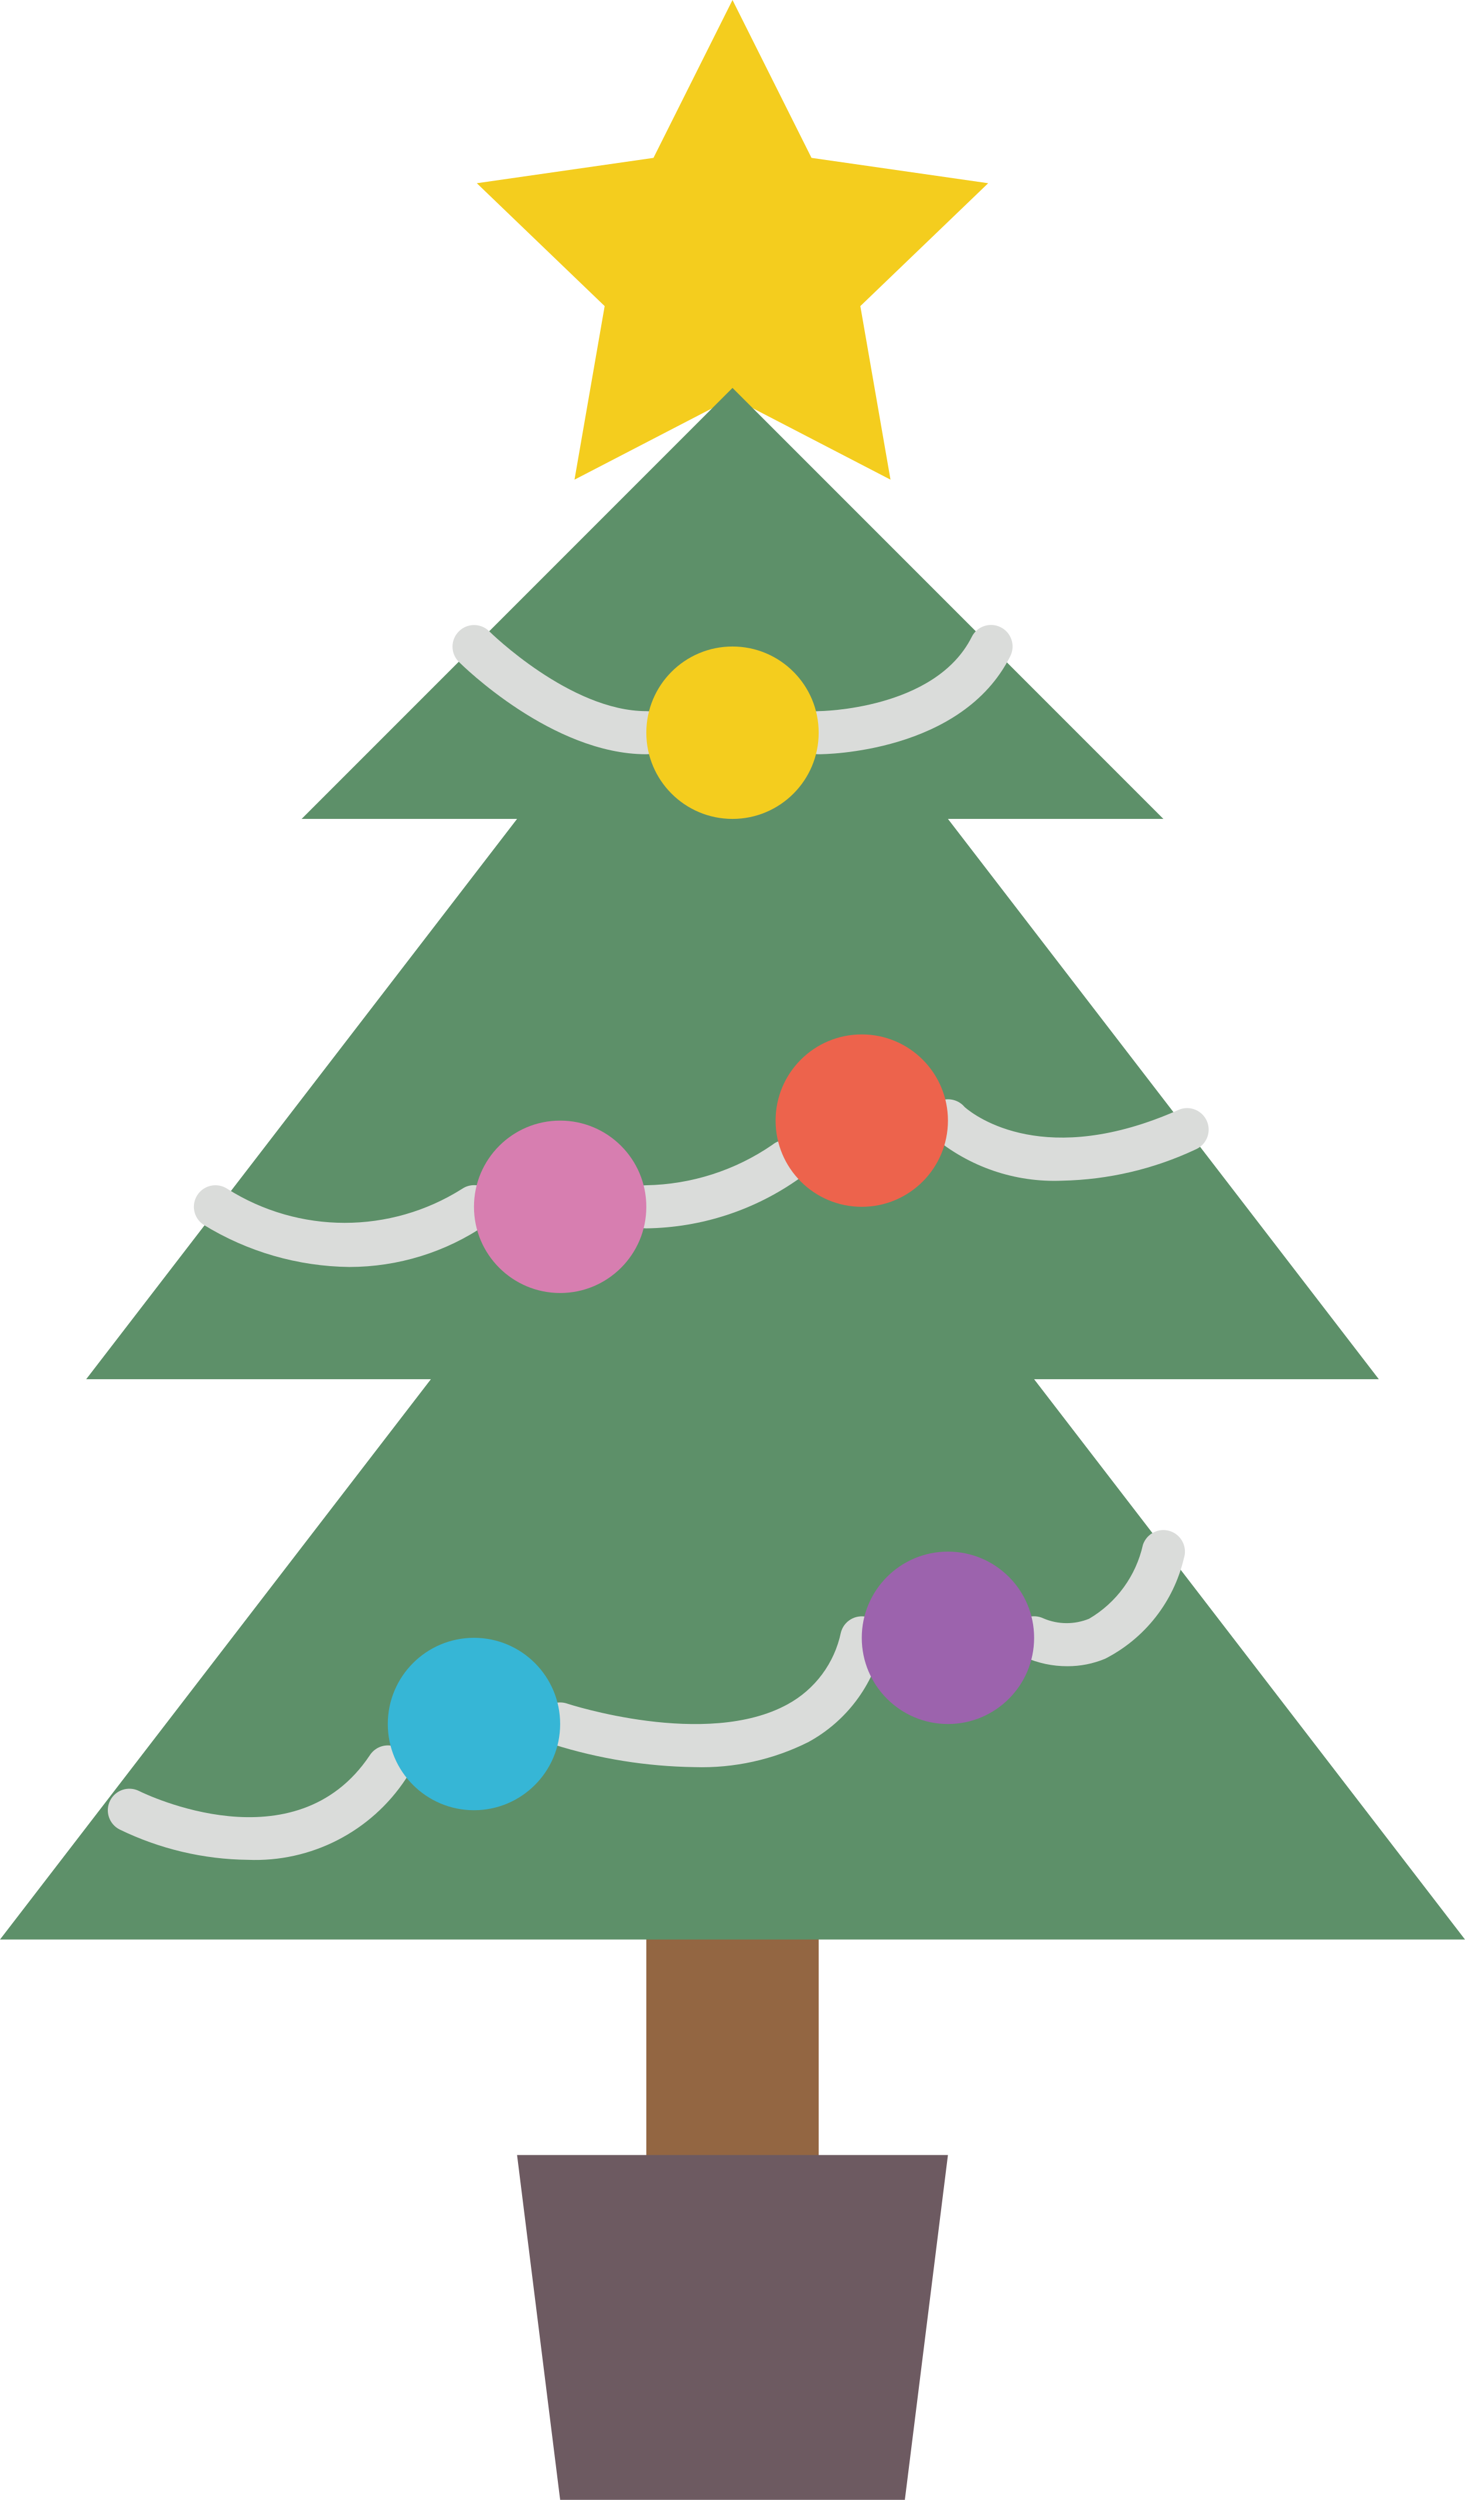
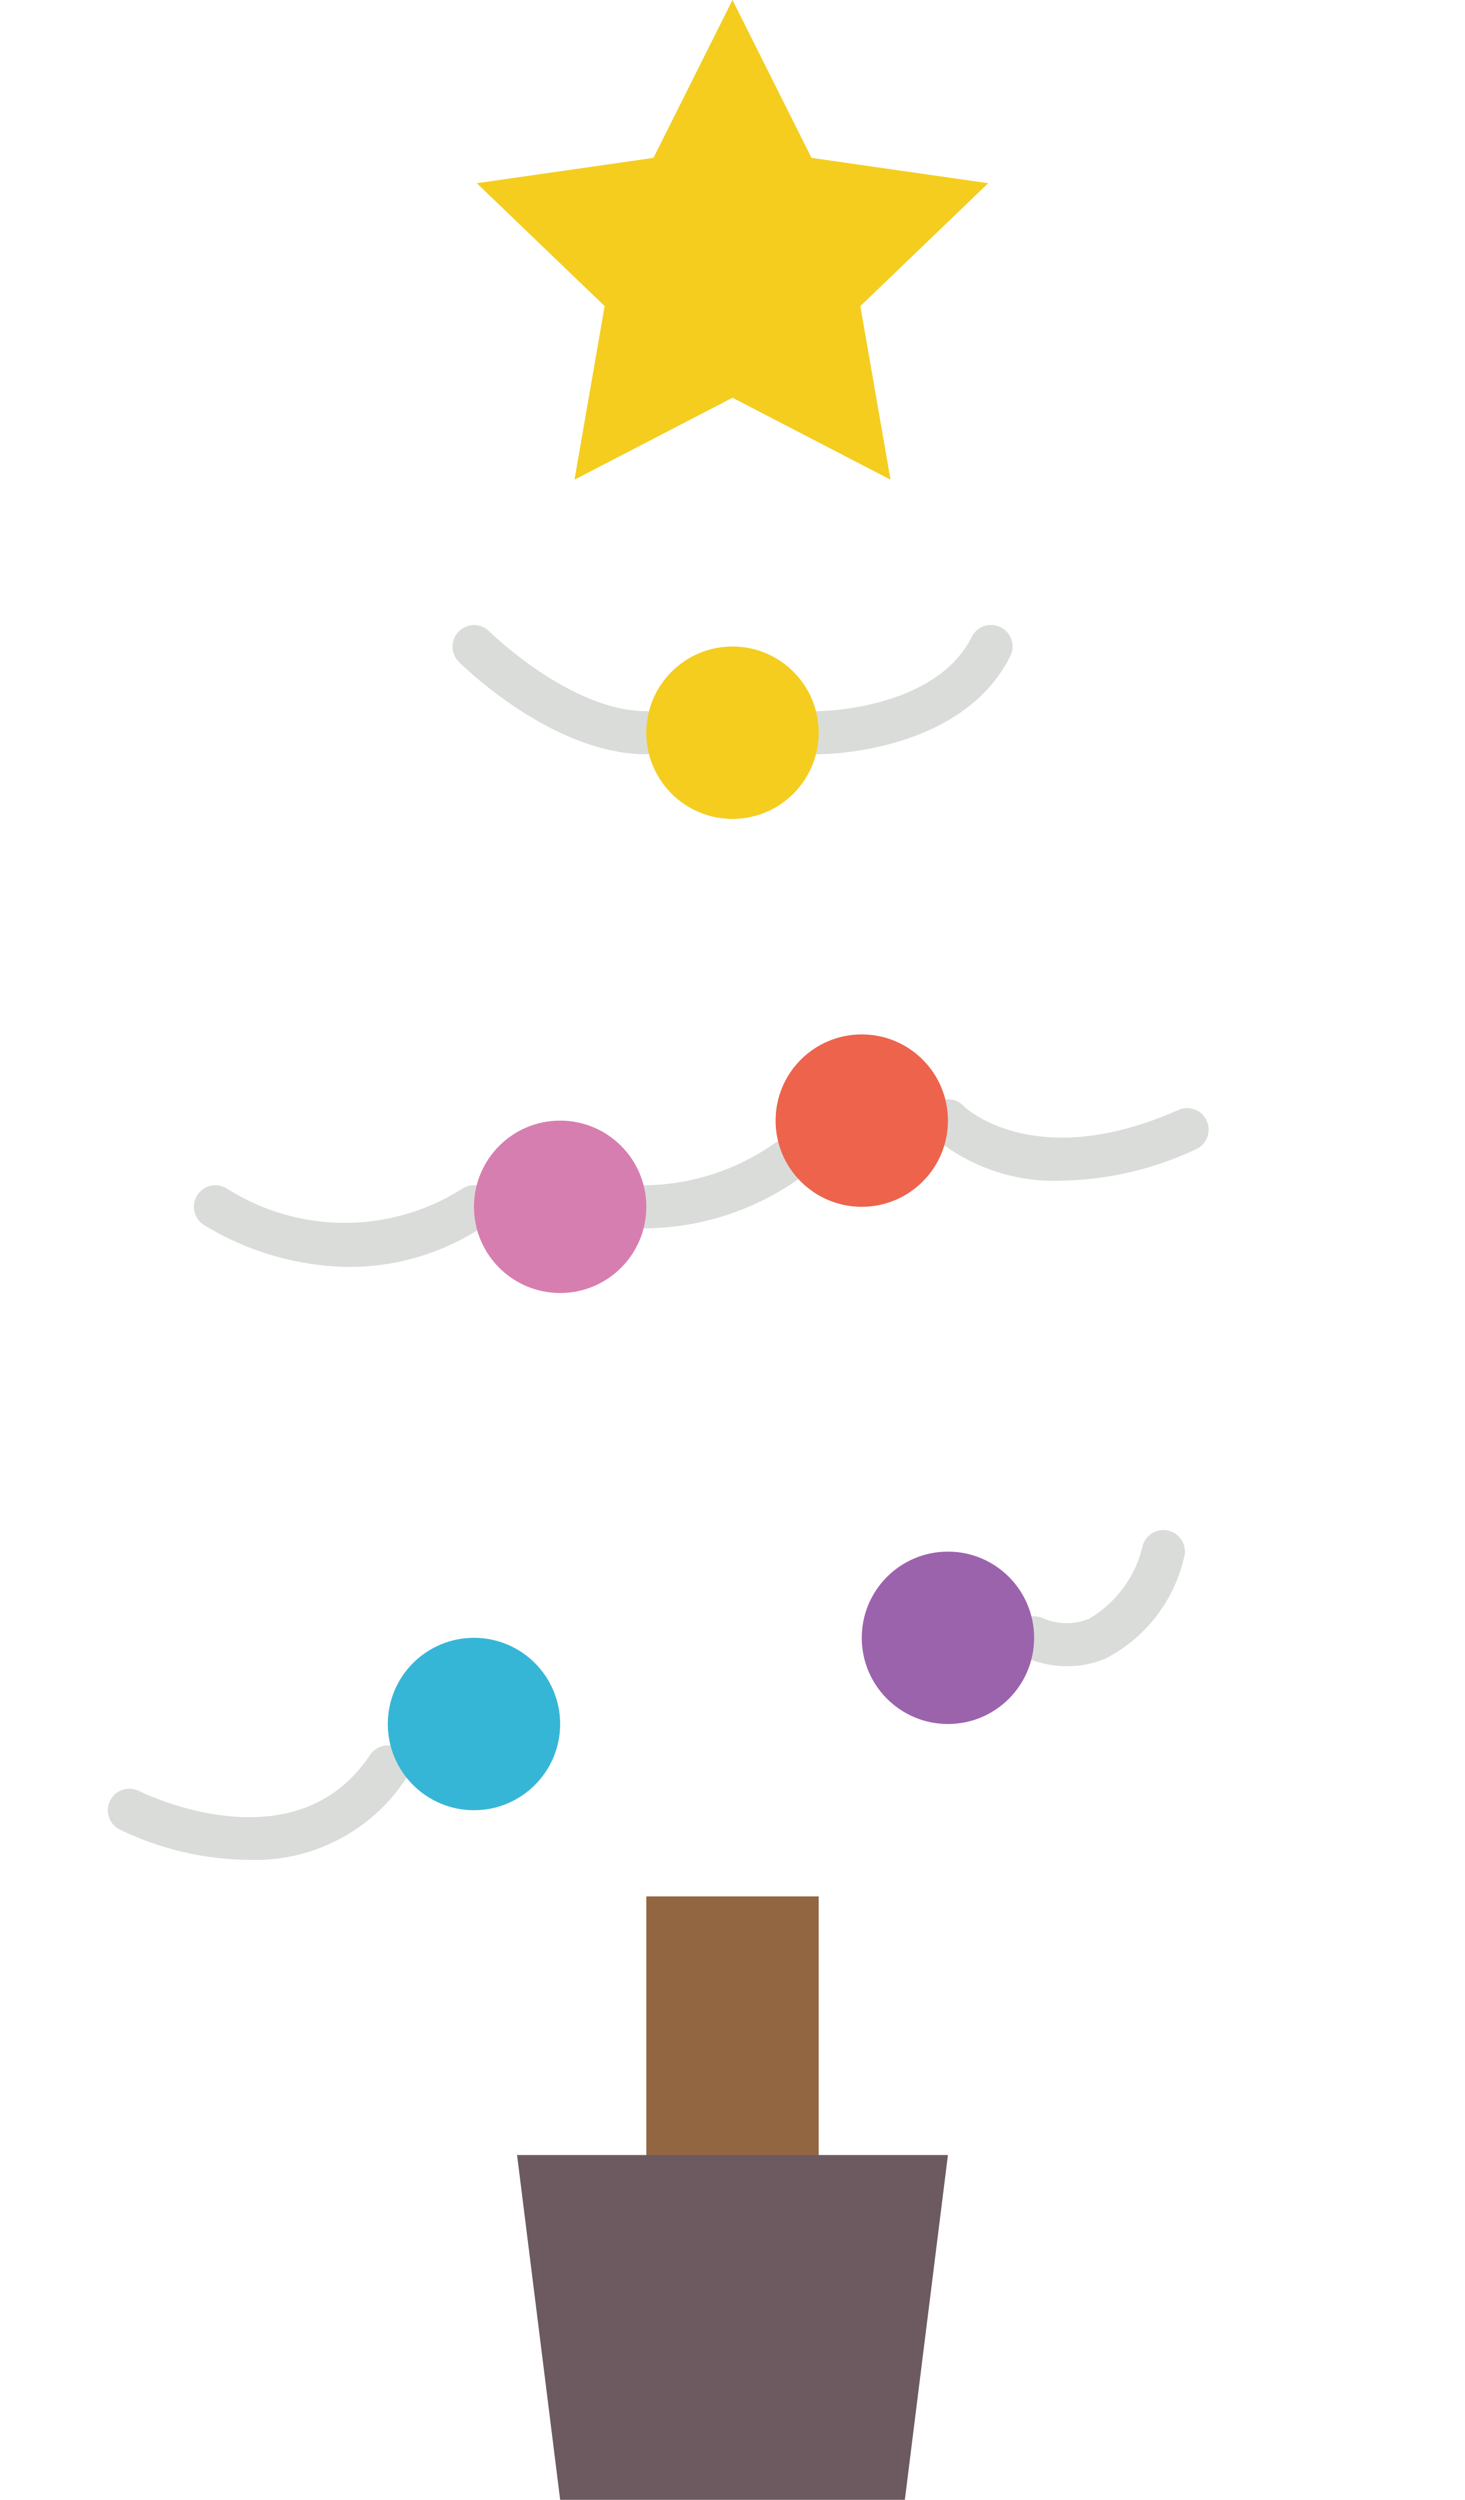
<svg xmlns="http://www.w3.org/2000/svg" height="58px" version="1.1" viewBox="0 0 34 58" width="34px">
  <title />
  <desc />
  <defs />
  <g fill="none" fill-rule="evenodd" id="Page-1" stroke="none" stroke-width="1">
    <g id="016---Xmas-Tree">
      <polygon fill="#F4CD1E" id="Shape" points="17 0 18.834 3.663 22.934 4.251 19.967 7.102 20.667 11.129 17 9.228 13.333 11.129 14.033 7.102 11.066 4.251 15.166 3.663" />
      <rect fill="#936642" fill-rule="nonzero" height="7" id="Rectangle-path" width="4" x="15" y="44" />
      <polygon fill="#6D5A61" id="Shape" points="21 58 13 58 12 50 22 50" />
-       <polygon fill="#5D9069" id="Shape" points="24 32 32 32 22 19 27 19 17 9 7 19 12 19 2 32 10 32 0 45 17 45 34 45" />
      <path d="M5.754,43.151 C4.722,43.14 3.705,42.899 2.776,42.447 C2.531,42.323 2.432,42.024 2.555,41.778 C2.678,41.532 2.976,41.431 3.223,41.552 C3.37,41.626 6.855,43.317 8.584,40.723 C8.682,40.572 8.854,40.486 9.033,40.497 C9.213,40.508 9.373,40.614 9.452,40.776 C9.531,40.937 9.517,41.129 9.416,41.277 C8.607,42.5 7.218,43.211 5.754,43.151 Z" fill="#DADCDA" fill-rule="nonzero" id="Shape" />
-       <path d="M16.117,41 C15.006,40.984 13.902,40.807 12.842,40.474 C12.672,40.418 12.546,40.275 12.51,40.1 C12.474,39.925 12.535,39.744 12.668,39.626 C12.802,39.507 12.989,39.469 13.158,39.525 C13.19,39.536 16.391,40.58 18.28,39.542 C18.916,39.195 19.367,38.587 19.515,37.879 C19.582,37.612 19.853,37.45 20.121,37.516 C20.388,37.583 20.551,37.853 20.485,38.121 C20.27,39.101 19.641,39.939 18.76,40.419 C17.941,40.829 17.033,41.029 16.117,41 L16.117,41 Z" fill="#DADCDA" fill-rule="nonzero" id="Shape" />
      <path d="M24.772,38.659 C24.429,38.66 24.09,38.588 23.776,38.447 C23.53,38.324 23.43,38.025 23.552,37.778 C23.674,37.531 23.972,37.43 24.22,37.551 C24.557,37.694 24.938,37.696 25.277,37.557 C25.913,37.183 26.365,36.562 26.525,35.842 C26.613,35.58 26.896,35.438 27.158,35.525 C27.42,35.613 27.562,35.896 27.475,36.158 C27.237,37.165 26.569,38.016 25.647,38.486 C25.37,38.601 25.073,38.66 24.772,38.659 Z" fill="#DADCDA" fill-rule="nonzero" id="Shape" />
      <path d="M8.108,29.396 C6.912,29.382 5.742,29.043 4.723,28.416 C4.493,28.263 4.43,27.953 4.583,27.723 C4.736,27.493 5.046,27.431 5.276,27.583 C6.94,28.635 9.059,28.635 10.723,27.584 C10.871,27.483 11.063,27.469 11.224,27.548 C11.386,27.627 11.492,27.787 11.503,27.967 C11.514,28.146 11.428,28.318 11.277,28.416 C10.344,29.054 9.239,29.395 8.108,29.396 L8.108,29.396 Z" fill="#DADCDA" fill-rule="nonzero" id="Shape" />
      <path d="M15,17.5 C12.818,17.5 10.734,15.441 10.646,15.354 C10.453,15.158 10.454,14.843 10.649,14.649 C10.843,14.454 11.158,14.453 11.353,14.646 C11.372,14.665 13.234,16.5 15,16.5 C15.276,16.5 15.5,16.724 15.5,17 C15.5,17.276 15.276,17.5 15,17.5 Z" fill="#DADCDA" fill-rule="nonzero" id="Shape" />
      <path d="M19,17.5 C18.724,17.5 18.5,17.277 18.5,17 C18.499,16.724 18.723,16.5 18.999,16.5 C19.026,16.5 21.705,16.472 22.553,14.776 C22.676,14.529 22.977,14.429 23.224,14.553 C23.471,14.676 23.571,14.977 23.447,15.224 C22.322,17.474 19.135,17.5 19,17.5 Z" fill="#DADCDA" fill-rule="nonzero" id="Shape" />
      <path d="M15,28.5 C14.724,28.5 14.5,28.277 14.499,28 C14.499,27.724 14.723,27.5 14.999,27.5 C16.044,27.481 17.061,27.156 17.923,26.563 C18.136,26.388 18.452,26.419 18.627,26.633 C18.802,26.846 18.771,27.162 18.558,27.337 C17.518,28.078 16.277,28.483 15,28.5 L15,28.5 Z" fill="#DADCDA" fill-rule="nonzero" id="Shape" />
      <path d="M24.65,27.394 C23.556,27.44 22.483,27.073 21.647,26.364 C21.553,26.271 21.5,26.143 21.5,26.01 C21.499,25.797 21.631,25.607 21.831,25.535 C22.031,25.463 22.255,25.524 22.39,25.688 C22.653,25.914 24.27,27.118 27.348,25.753 C27.511,25.68 27.701,25.7 27.845,25.806 C27.99,25.911 28.067,26.086 28.048,26.263 C28.028,26.441 27.916,26.595 27.752,26.667 C26.781,27.124 25.724,27.372 24.65,27.394 Z" fill="#DADCDA" fill-rule="nonzero" id="Shape" />
      <circle cx="13" cy="28" fill="#D77EB0" fill-rule="nonzero" id="Oval" r="2" />
      <circle cx="20" cy="26" fill="#ED634C" fill-rule="nonzero" id="Oval" r="2" />
      <circle cx="11" cy="40" fill="#36B6D6" fill-rule="nonzero" id="Oval" r="2" />
      <circle cx="22" cy="38" fill="#9C63AD" fill-rule="nonzero" id="Oval" r="2" />
      <circle cx="17" cy="17" fill="#F4CD1E" fill-rule="nonzero" id="Oval" r="2" />
    </g>
  </g>
</svg>